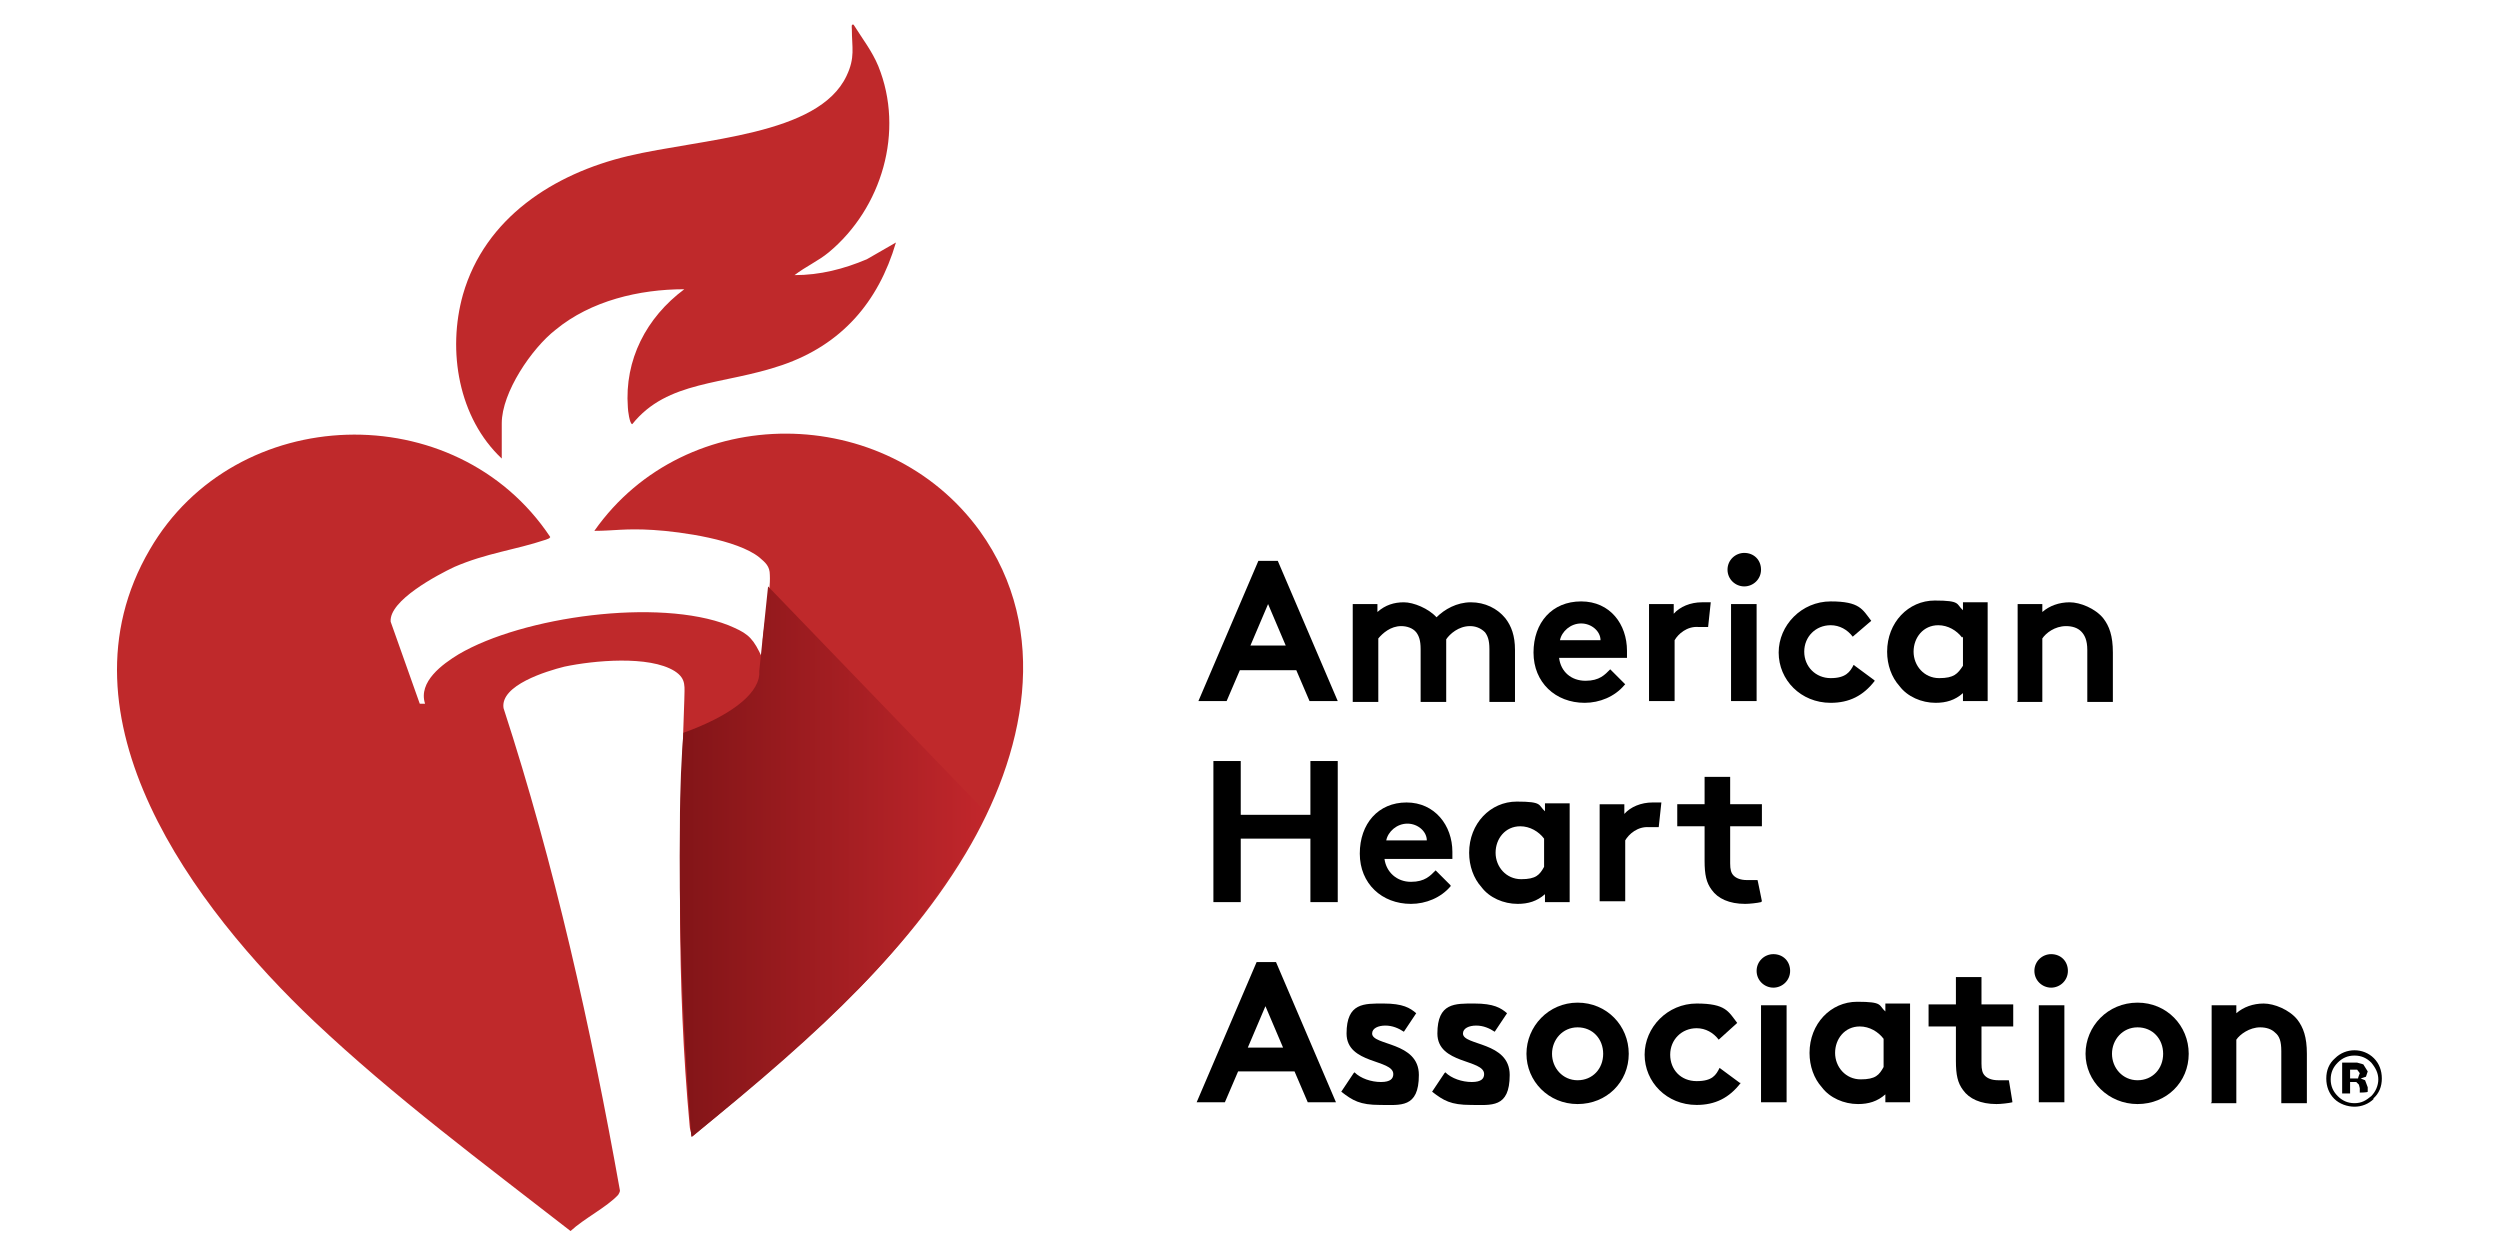
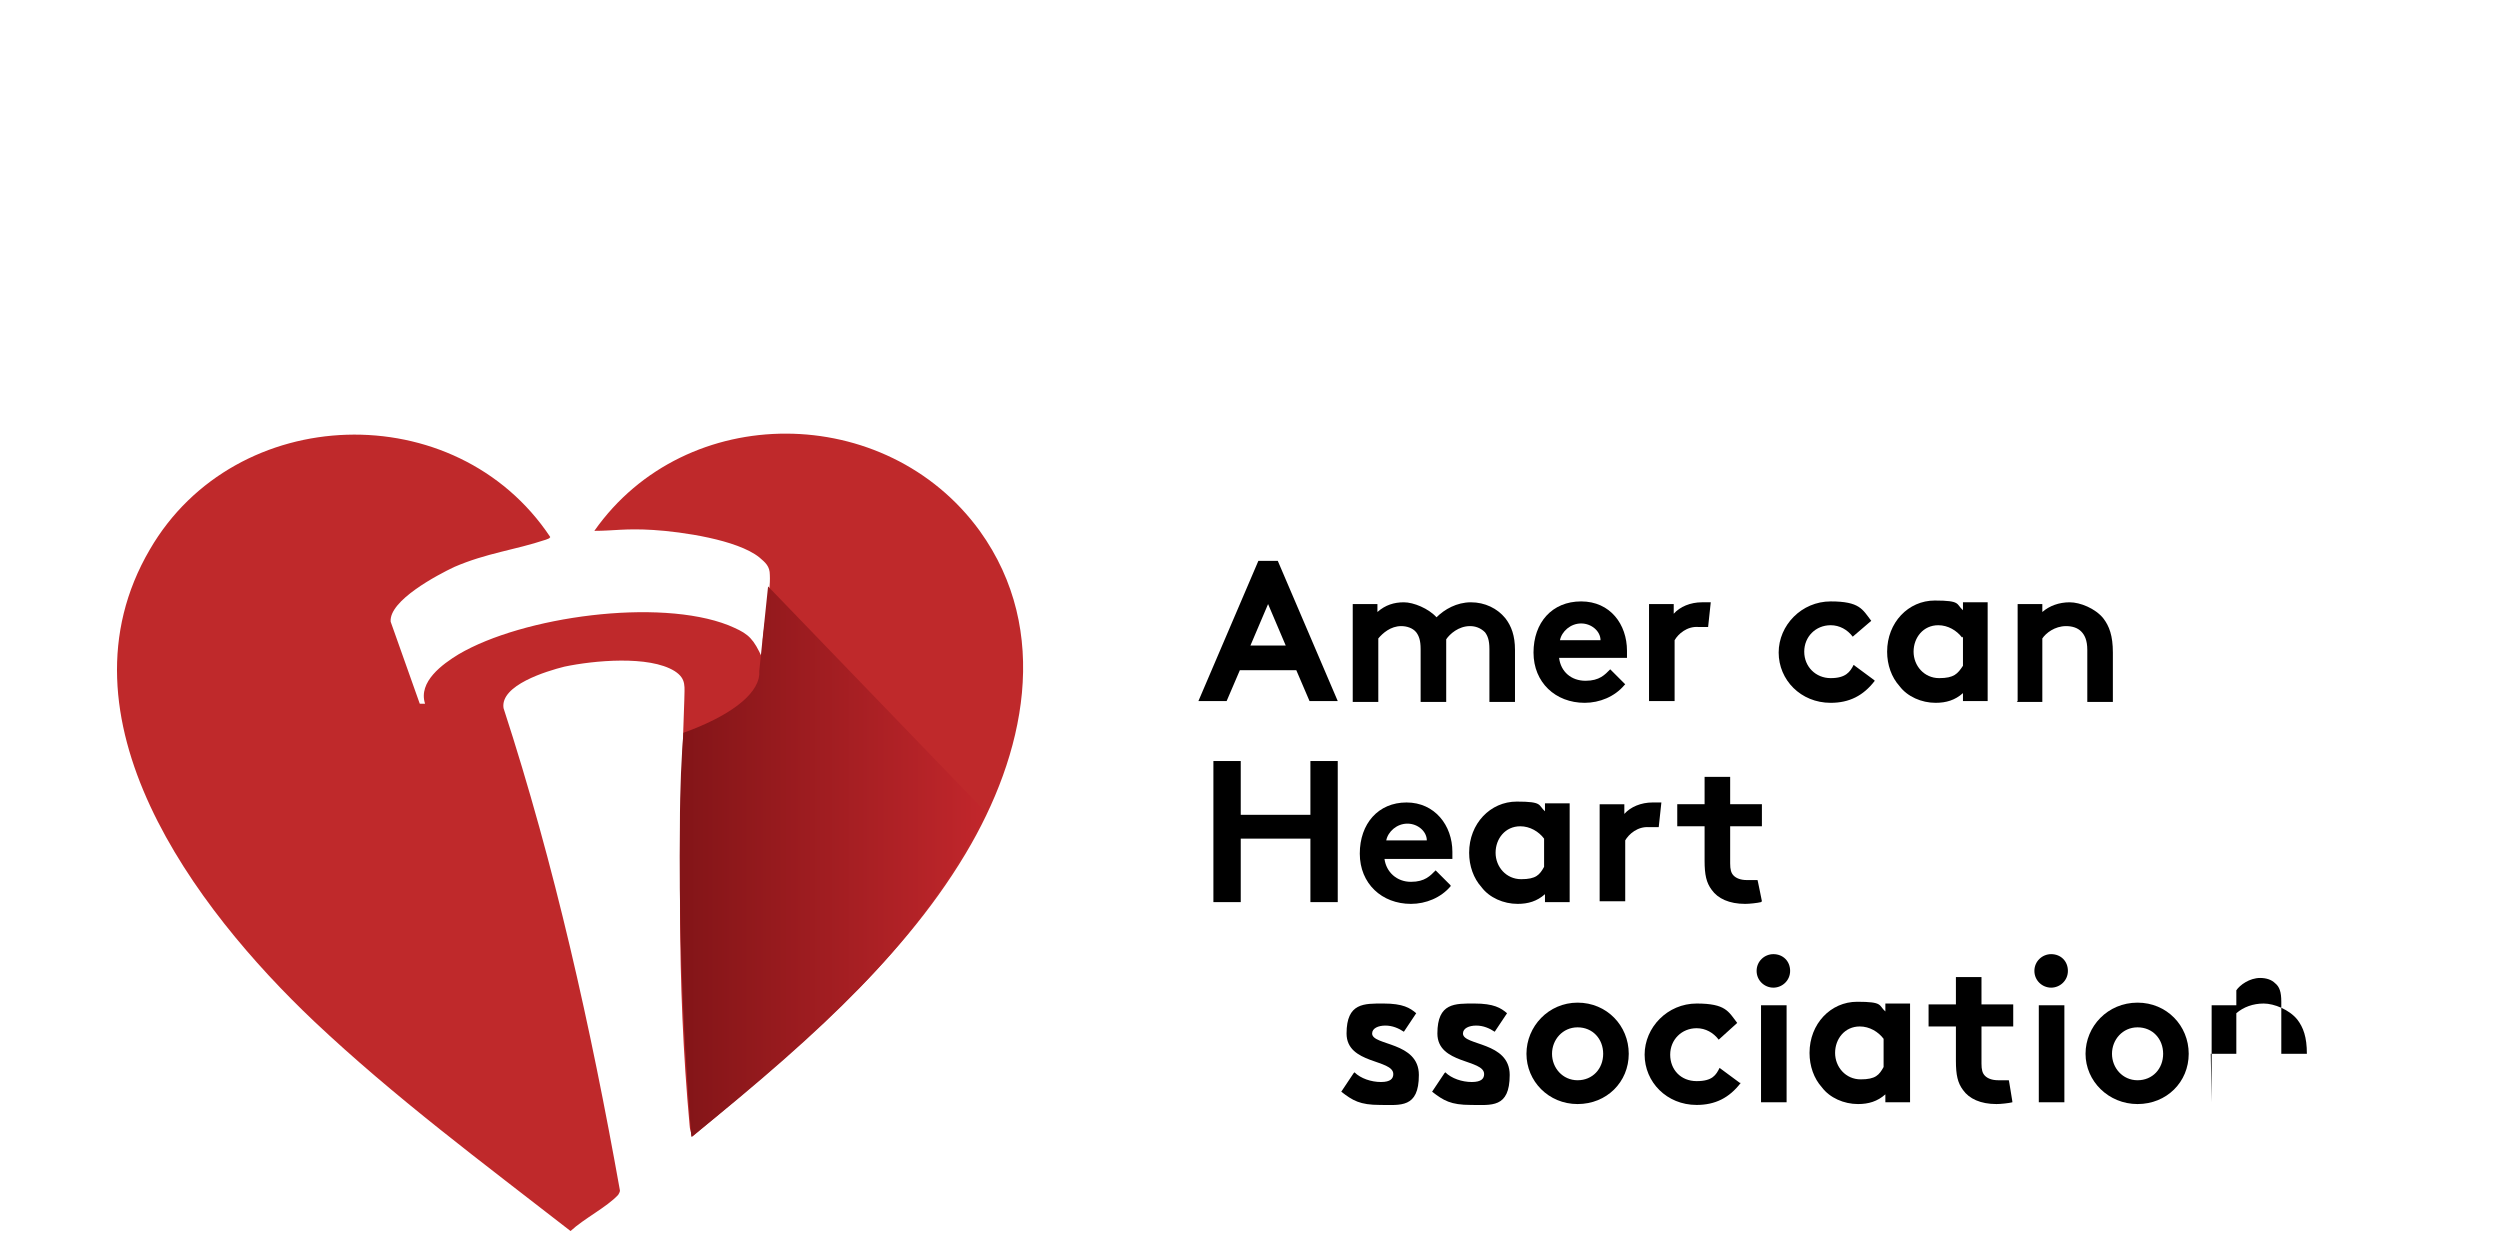
<svg xmlns="http://www.w3.org/2000/svg" id="Layer_1" version="1.1" viewBox="0 0 283.5 141.7">
  <defs>
    <style>
      .st0 {
        fill: none;
      }

      .st1 {
        fill: url(#linear-gradient);
      }

      .st2 {
        fill: #bf292b;
      }

      .st3 {
        fill-rule: evenodd;
      }

      .st4 {
        clip-path: url(#clippath);
      }
    </style>
    <clipPath id="clippath">
      <path class="st0" d="M78.4,129c-1.2-14.8-1.4-26.8-1.3-35.2,0-4.6.2-8.2.4-10.7,5-1.8,8.4-4.2,8.6-6.6h0s0-.4,0-.4h0l1-9.6,24.6,25.5c-.6,1.4-1.3,2.8-2.1,4.2-6.3,11.1-15.5,20.1-31.4,32.9" />
    </clipPath>
    <linearGradient id="linear-gradient" x1="-11.7" y1="-192.8" x2="-7.6" y2="-192.8" gradientTransform="translate(16.2 -2725.7) rotate(-180) scale(8.1 14.6)" gradientUnits="userSpaceOnUse">
      <stop offset="0" stop-color="#c0262b" />
      <stop offset="1" stop-color="#841518" />
      <stop offset="1" stop-color="#841518" />
    </linearGradient>
  </defs>
  <g id="SReLBo">
    <g>
      <path class="st2" d="M47.8,79.8h.4c-.8-2.5,2-4.5,3.8-5.6,7.3-4.3,22.7-6.4,30.6-3.3,1.9.8,2.6,1.2,3.5,3s-.1.4.4.3c0-.6,0-1.1,0-1.7.2-2.2.9-5.3.8-7.3,0-1-.5-1.4-1.2-2-2.5-2-8.8-2.9-12-3.1s-4.5.1-6.7.1c10.4-14.8,33.1-14.6,43.7,0,8.2,11.4,5.1,25.4-1.6,36.6-7.7,12.9-19.7,22.6-31,32.1-.1-.4-.3-.9-.3-1.3-1.5-16.3-1.2-31.9-.6-48.2,0-1.5.3-2.4-1.1-3.3-2.9-1.8-9.2-1.2-12.5-.5-2,.5-7.3,2.1-6.9,4.7,5.8,17.8,9.9,36.2,13.2,54.7,0,.2-.1.3-.2.5-1.3,1.4-3.9,2.7-5.4,4.1-9.9-7.7-20-15.2-29.1-23.8-13.5-12.8-29.8-34.4-18.6-53.5,9.7-16.7,34.7-17.5,45.4-1.4-.1.2-.3.2-.5.3-3.6,1.2-6.7,1.5-10.4,3.1-1.9.9-7.4,3.8-7.2,6.2l3.3,9.3Z" />
-       <path class="st2" d="M56.9,52c-4.9-4.6-6.2-12.2-4.4-18.6,2.5-8.7,10.3-13.7,18.7-15.7s21.6-2.3,24.8-9.1c1-2.1.6-3.2.6-5.3,0-.2-.1-.6.2-.5,1,1.6,2.1,3,2.8,4.7,3,7.4.4,16.1-5.6,21.1-1.2,1-2.6,1.6-3.9,2.6,2.9,0,5.6-.7,8.2-1.8l3.3-1.9c-2,6.8-6.2,11.6-12.9,13.9s-13,1.7-17,6.7c-.3,0-.5-1.6-.5-1.9-.4-5.4,2.1-10.2,6.4-13.4-5.1,0-10.6,1.3-14.6,4.6-2.7,2.1-6.1,7.1-6.1,10.6v4.1Z" />
    </g>
  </g>
  <g>
    <path class="st3" d="M141.8,73.2h4l-2-4.7-2,4.7M135.9,79.5l6.8-15.9h2.2l6.8,15.9h-3.2l-1.5-3.5h-6.4l-1.5,3.5h-3.2Z" />
    <path class="st3" d="M153.4,79.5v-11h2.8v.9c.9-.8,1.9-1.1,3-1.1s2.8.7,3.7,1.7c.9-.9,2.3-1.7,3.9-1.7s3,.7,3.9,1.8c.7.9,1.1,2,1.1,3.6v5.9h-2.9v-6c0-1-.2-1.5-.5-1.9-.5-.5-1.1-.7-1.7-.7-1.3,0-2.3.9-2.7,1.5v1.2c0,0,0,5.9,0,5.9h-2.9v-6c0-1-.2-1.5-.5-1.9-.4-.5-1.1-.7-1.7-.7-1.2,0-2.1.8-2.6,1.4v7.2h-2.9" />
    <path class="st3" d="M181.5,72.6c0-1-1-1.9-2.2-1.9s-2.2.9-2.4,1.9h4.5M184.2,77.7c-1.1,1.3-2.8,2-4.5,2-3.3,0-5.8-2.3-5.8-5.7s2.1-5.8,5.4-5.8,5.2,2.6,5.2,5.6v.8h-7.7c.2,1.6,1.4,2.6,3,2.6s2.2-.7,2.8-1.3l1.7,1.7Z" />
    <path class="st3" d="M193.7,71.1h-1.1c-1.3-.1-2.3.8-2.7,1.5v6.9h-2.9v-11h2.8v1.1c.7-.8,1.9-1.3,3.2-1.3h1c0,0-.3,2.8-.3,2.8" />
-     <path class="st3" d="M196.3,79.5h2.9v-11h-2.9v11ZM197.8,62.7c1.1,0,1.9.8,1.9,1.9s-.9,1.9-1.9,1.9-1.9-.8-1.9-1.9.9-1.9,1.9-1.9Z" />
    <path class="st3" d="M212.6,77.2c-1.3,1.7-2.9,2.5-5,2.5-3.4,0-5.9-2.6-5.9-5.7s2.6-5.8,5.9-5.8,3.6.9,4.6,2.2l-2.1,1.8c-.6-.8-1.5-1.3-2.5-1.3-1.7,0-3,1.3-3,3s1.3,3,3,3,2.2-.7,2.6-1.5l2.3,1.7" />
    <path class="st3" d="M222.5,72.3c-.6-.8-1.6-1.4-2.7-1.4-1.7,0-2.8,1.4-2.8,3s1.2,3,2.9,3,2.1-.5,2.7-1.4v-3.3M225.4,79.5h-2.8v-.9c-.9.8-1.9,1.1-3.1,1.1-1.6,0-3.2-.7-4.1-1.9-.9-1-1.4-2.4-1.4-3.9,0-3.3,2.4-5.8,5.4-5.8s2.4.4,3.2,1.1v-.9h2.8v11Z" />
    <path class="st3" d="M228.8,79.5v-11h2.8v.9c.8-.7,1.9-1.1,3.1-1.1s2.9.7,3.8,1.8c.7.9,1.1,2,1.1,3.9v5.6h-2.9v-5.9c0-1.1-.3-1.7-.7-2.1-.4-.4-1-.6-1.7-.6-1.3,0-2.3.8-2.7,1.4v7.2h-2.9" />
    <polyline class="st3" points="148.6 95.1 140.7 95.1 140.7 102.3 137.6 102.3 137.6 86.3 140.7 86.3 140.7 92.4 148.6 92.4 148.6 86.3 151.7 86.3 151.7 102.3 148.6 102.3 148.6 95.1" />
    <path class="st3" d="M161.8,95.3c0-1-1-1.9-2.2-1.9s-2.2.9-2.4,1.9h4.5M164.5,100.5c-1.1,1.3-2.8,2-4.5,2-3.3,0-5.8-2.3-5.8-5.7s2.1-5.8,5.3-5.8,5.2,2.6,5.2,5.6v.8h-7.7c.2,1.5,1.4,2.6,3,2.6s2.2-.7,2.8-1.3l1.7,1.7Z" />
    <path class="st3" d="M175.1,95.1c-.6-.8-1.6-1.4-2.7-1.4-1.7,0-2.8,1.4-2.8,3s1.2,3,2.9,3,2.1-.5,2.6-1.4v-3.3M178,102.3h-2.8v-.9c-.9.8-1.9,1.1-3.1,1.1-1.6,0-3.2-.7-4.1-1.9-.9-1-1.4-2.4-1.4-3.9,0-3.3,2.4-5.8,5.4-5.8s2.4.4,3.2,1.1v-.9h2.8v11Z" />
    <path class="st3" d="M188.1,93.8h-1.1c-1.3-.1-2.3.8-2.7,1.5v6.9h-2.9v-11h2.8v1.1c.7-.8,1.9-1.3,3.2-1.3h1c0,0-.3,2.8-.3,2.8" />
    <path class="st3" d="M199.7,102.3c-.4.1-1.3.2-1.8.2-1.8,0-3.1-.6-3.8-1.6-.6-.8-.8-1.7-.8-3.3v-3.9h-3.1v-2.5h3.1v-3.1h2.9v3.1h3.6v2.5h-3.6v4.2c0,.7.1,1.1.4,1.4.3.3.8.5,1.5.5h1.2c0-.1.5,2.4.5,2.4" />
-     <path class="st3" d="M141.5,118.8h4l-2-4.7-2,4.7M135.7,125l6.8-15.9h2.2l6.8,15.9h-3.2l-1.5-3.5h-6.4l-1.5,3.5h-3.2Z" />
    <path class="st3" d="M153.6,121.6c.7.7,1.9,1.1,3,1.1s1.4-.4,1.4-.9c0-1.7-5.3-1.1-5.3-4.6s2-3.4,4.2-3.4,3,.5,3.7,1.1l-1.4,2.1c-.6-.4-1.3-.7-2.1-.7s-1.5.3-1.5.9c0,1.4,5.3.9,5.3,4.7s-2.1,3.4-4.4,3.4-3.1-.5-4.4-1.5l1.4-2.1" />
    <path class="st3" d="M163.9,121.6c.7.7,1.9,1.1,3,1.1s1.4-.4,1.4-.9c0-1.7-5.3-1.1-5.3-4.6s2-3.4,4.2-3.4,3,.5,3.7,1.1l-1.4,2.1c-.6-.4-1.3-.7-2.1-.7s-1.5.3-1.5.9c0,1.4,5.3.9,5.3,4.7s-2.1,3.4-4.4,3.4-3.1-.5-4.4-1.5l1.4-2.1" />
    <path class="st3" d="M178.9,122.5c1.7,0,2.9-1.3,2.9-3s-1.2-3-2.9-3-2.9,1.4-2.9,3,1.2,3,2.9,3M178.9,113.7c3.3,0,5.8,2.6,5.8,5.8s-2.5,5.7-5.8,5.7-5.8-2.6-5.8-5.7,2.5-5.8,5.8-5.8Z" />
    <path class="st3" d="M197.4,122.8c-1.3,1.7-2.9,2.5-5,2.5-3.4,0-5.9-2.6-5.9-5.7s2.6-5.8,5.9-5.8,3.6.9,4.6,2.2l-2.1,1.9c-.6-.8-1.5-1.3-2.5-1.3-1.7,0-3,1.3-3,3s1.2,3,3,3,2.2-.7,2.6-1.5l2.3,1.7" />
    <path class="st3" d="M199.7,125h2.9v-11h-2.9v11ZM201.1,108.2c1.1,0,1.9.8,1.9,1.9s-.9,1.9-1.9,1.9-1.9-.8-1.9-1.9.9-1.9,1.9-1.9Z" />
    <path class="st3" d="M213.6,117.8c-.6-.8-1.6-1.4-2.7-1.4-1.7,0-2.8,1.4-2.8,3s1.2,3,2.9,3,2.1-.5,2.6-1.4v-3.3M216.6,125h-2.8v-.9c-.9.8-1.9,1.1-3.1,1.1-1.6,0-3.2-.7-4.1-1.9-.9-1-1.4-2.4-1.4-3.9,0-3.3,2.4-5.8,5.4-5.8s2.4.4,3.2,1.1v-.9h2.8v11Z" />
    <path class="st3" d="M228.2,125c-.4.1-1.3.2-1.8.2-1.8,0-3.1-.6-3.8-1.6-.6-.8-.8-1.7-.8-3.3v-3.9h-3.1v-2.5h3.1v-3.1h2.9v3.1h3.6v2.5h-3.6v4.2c0,.7.1,1.1.4,1.4.3.3.8.5,1.5.5h1.2c0-.1.4,2.4.4,2.4" />
    <path class="st3" d="M231.2,125h2.9v-11h-2.9v11ZM232.6,108.2c1.1,0,1.9.8,1.9,1.9s-.9,1.9-1.9,1.9-1.9-.8-1.9-1.9.9-1.9,1.9-1.9Z" />
    <path class="st3" d="M242.4,122.5c1.7,0,2.9-1.3,2.9-3s-1.2-3-2.9-3-2.9,1.4-2.9,3,1.2,3,2.9,3M242.4,113.7c3.3,0,5.8,2.6,5.8,5.8s-2.5,5.7-5.8,5.7-5.9-2.6-5.9-5.7,2.5-5.8,5.9-5.8Z" />
-     <path class="st3" d="M250.8,125v-11h2.8v.9c.8-.7,1.9-1.1,3.1-1.1s2.9.7,3.8,1.8c.7.9,1.1,2,1.1,3.9v5.6h-2.9v-5.9c0-1.1-.2-1.7-.7-2.1-.4-.4-1-.6-1.7-.6-1.2,0-2.3.8-2.7,1.4v7.2h-2.9" />
-     <path class="st3" d="M267.2,121.3h-.5c0,0-.2,0-.2,0v1h.9c0-.1.2-.6.2-.6l-.3-.4M265.6,124.1v-3.6h1s.7,0,.7,0l.7.2.5.8-.2.6-.6.2.5.2.3.8v.3h0c0,.1,0,.2,0,.2h0c0,.1-.9.1-.9.1v-.5c0,0-.1-.4-.1-.4l-.3-.3h-.3c0,0-.2,0-.2,0h-.2v1.3h-.9ZM265.1,120.5c-.5.5-.8,1.1-.8,1.9s.3,1.4.8,1.9c.5.5,1.1.8,1.9.8s1.3-.3,1.9-.8c.5-.5.8-1.2.8-1.9s-.3-1.3-.8-1.9c-.5-.5-1.1-.8-1.9-.8s-1.4.3-1.9.8ZM269.2,124.6c-.6.6-1.4.9-2.2.9s-1.7-.3-2.3-.9c-.6-.6-.9-1.4-.9-2.3s.3-1.7,1-2.3c.6-.6,1.4-.9,2.2-.9s1.6.3,2.2.9c.6.6.9,1.4.9,2.3s-.3,1.7-1,2.3Z" />
+     <path class="st3" d="M250.8,125v-11h2.8v.9c.8-.7,1.9-1.1,3.1-1.1s2.9.7,3.8,1.8c.7.9,1.1,2,1.1,3.9h-2.9v-5.9c0-1.1-.2-1.7-.7-2.1-.4-.4-1-.6-1.7-.6-1.2,0-2.3.8-2.7,1.4v7.2h-2.9" />
  </g>
  <g class="st4">
    <rect class="st1" x="76.9" y="66.4" width="34.9" height="62.5" />
  </g>
</svg>